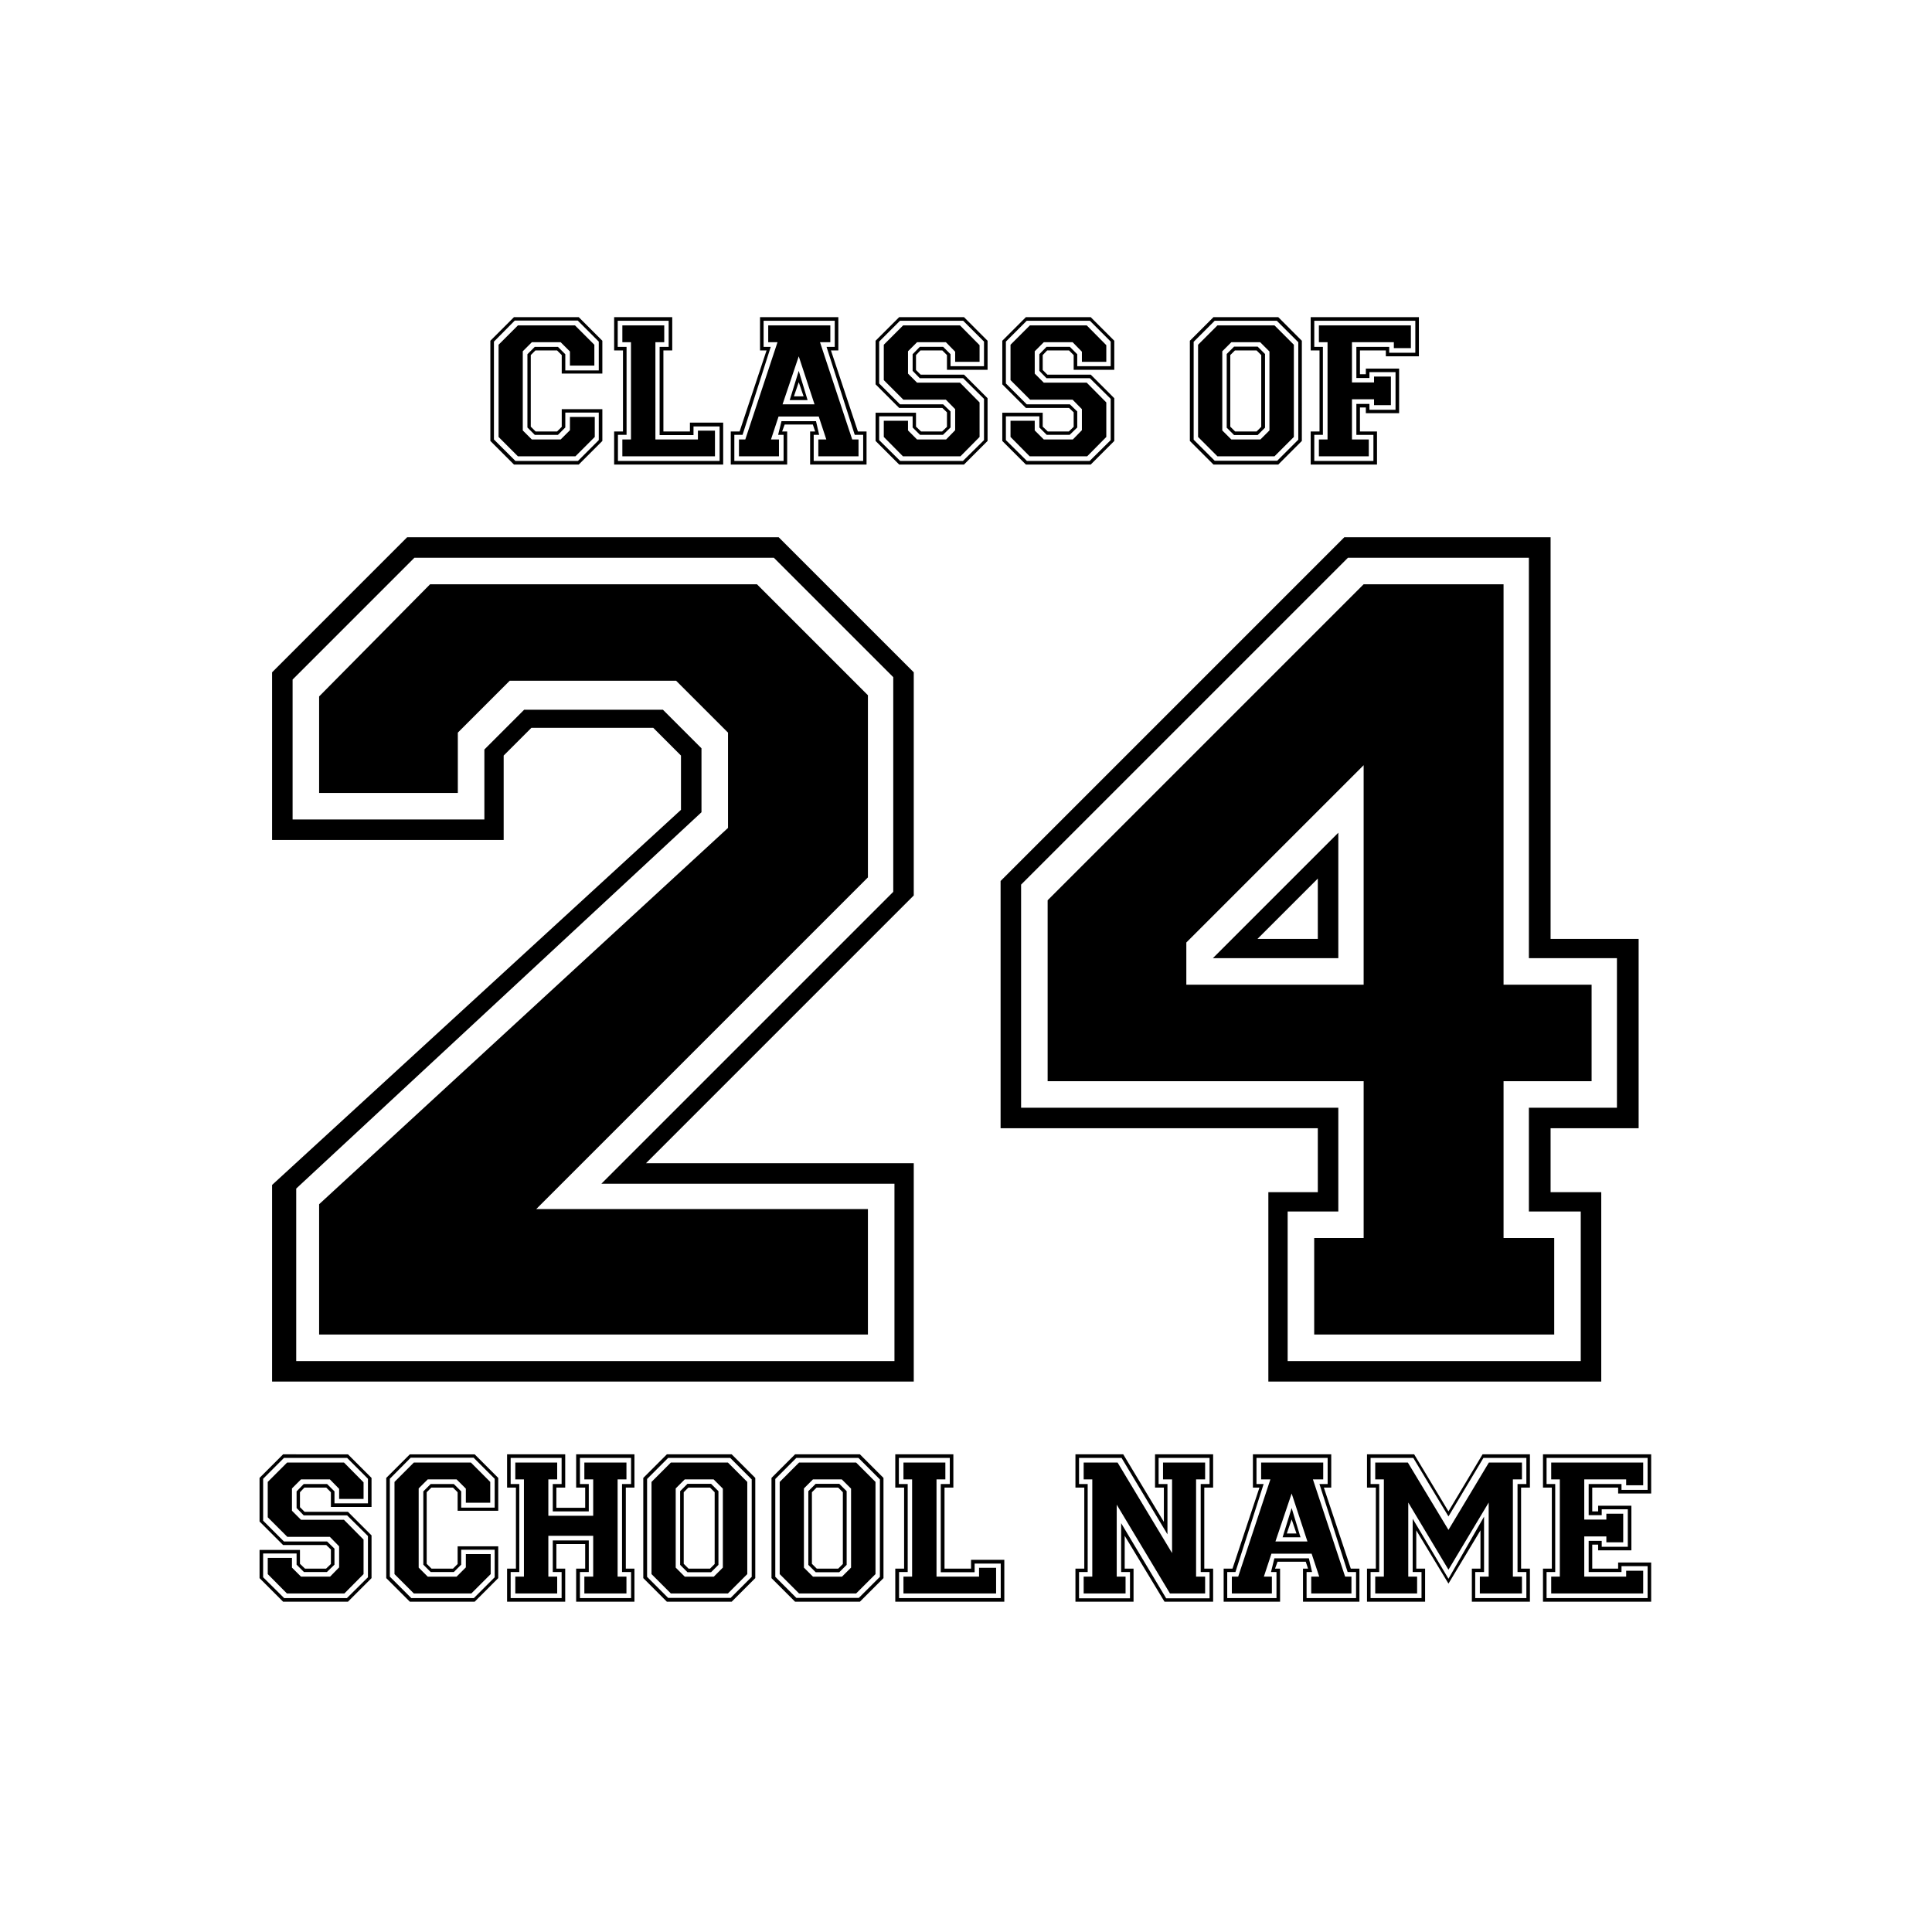
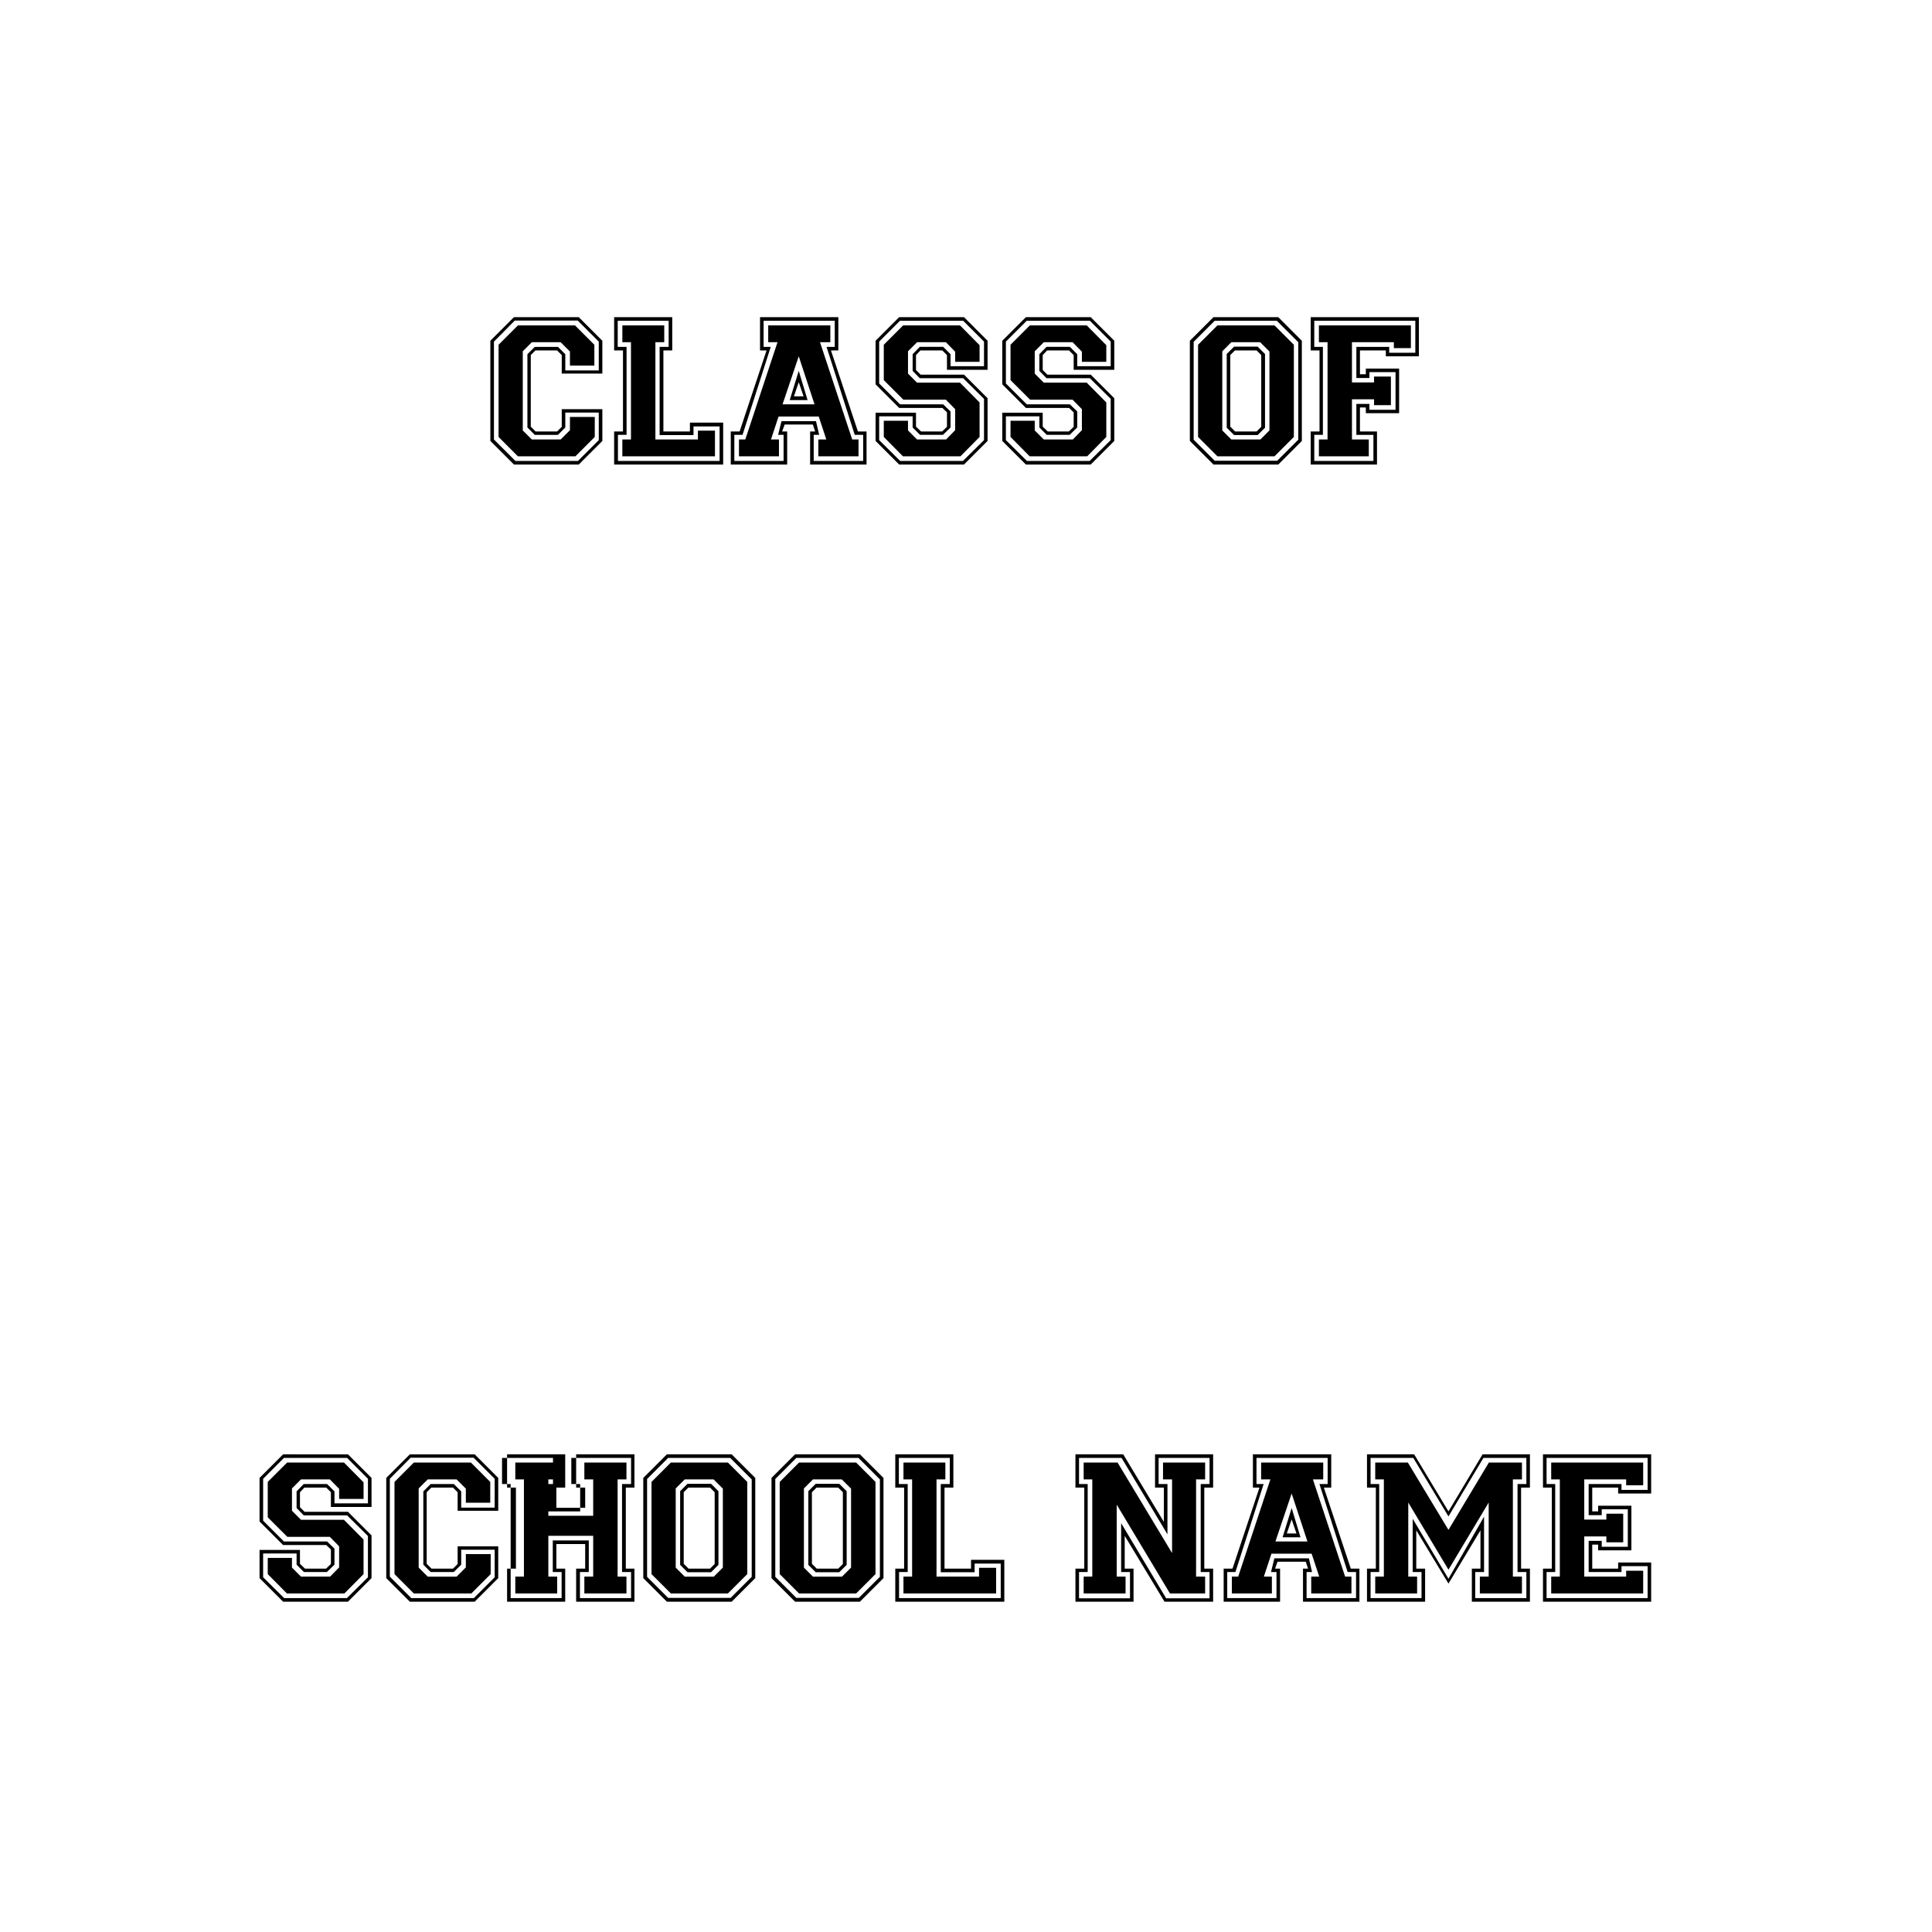
<svg xmlns="http://www.w3.org/2000/svg" version="1.1" id="Layer_1" x="0px" y="0px" viewBox="0 0 300 300" style="enable-background:new 0 0 300 300;" xml:space="preserve">
  <g>
-     <path d="M200.567,235.928l0.749,2.19h-1.502L200.567,235.928z M199.16,238.708h2.78l-1.373-4.543   L199.16,238.708z M106.168,242.827v-11.114l0.719-0.719h3.367l0.719,0.719v11.144l-0.719,0.719   h-3.336L106.168,242.827z M106.755,230.405l-1.143,1.143v11.443l1.143,1.143h3.658l1.146-1.143   v-11.443l-1.146-1.143H106.755z M126.073,242.827v-11.114l0.719-0.719h3.367l0.719,0.719v11.144   l-0.719,0.719h-3.333L126.073,242.827z M126.66,230.405l-1.143,1.143v11.443l1.143,1.143h3.662   l1.146-1.143v-11.443l-1.146-1.143H126.66z M44.585,227.102l-3.011,3.011v5.489l3.045,3.041h6.601   l1.438,1.471v3.268l-1.407,1.438h-4.509l-1.407-1.404v-1.505h-3.76v2.516l2.977,3.007h8.923   l2.977-3.007v-5.36l-3.041-3.072h-6.669l-1.407-1.407v-3.465l1.407-1.404h4.479l1.438,1.468v1.57   h3.794v-2.58l-3.041-3.075H44.585z M64.263,227.102l-3.007,3.011v14.314l3.007,3.007h8.924   l3.007-3.007v-3.106h-3.858v2.061l-1.438,1.438H66.419l-1.407-1.404v-12.294l1.407-1.404h4.479   l1.438,1.434v2.194h3.79v-3.234l-3.004-3.011H64.263z M90.738,227.102v2.617h1.373v5.652h-6.964   v-5.652h1.373v-2.617h-6.503v2.617h1.339v15.101h-1.339v2.614h6.503v-2.614h-1.373v-6.343h6.964v6.343   h-1.373v2.614H97.275v-2.614h-1.373v-15.101H97.275v-2.617H90.738z M104.924,243.417v-12.294l1.404-1.404   h4.482l1.434,1.434v12.263l-1.404,1.404h-4.513L104.924,243.417z M104.171,227.102l-3.004,3.011v14.314   l3.004,3.007h8.859l3.007-3.007v-14.314l-3.007-3.011H104.171z M124.832,243.417v-12.294l1.404-1.404   h4.479l1.438,1.434v12.263l-1.407,1.404h-4.509L124.832,243.417z M124.08,227.102l-3.007,3.011   v14.314l3.007,3.007h8.856l3.011-3.007v-14.314l-3.011-3.011H124.08z M140.289,227.102v2.617h1.343   v15.101h-1.343v2.614h14.385v-3.987h-2.648v1.373h-6.604v-15.101h1.373v-2.617H140.289z    M180.594,227.102v2.617h1.404v11.439l-8.462-14.057h-5.265v2.617h1.339v15.101h-1.339v2.614h6.506   v-2.614h-1.373v-11.178l8.269,13.792h5.458v-2.614h-1.404v-15.101h1.404v-2.617H180.594z    M200.567,231.91l2.451,7.452h-4.97L200.567,231.91z M195.827,227.102v2.617h1.438l-5.001,15.101   h-0.983v2.614h6.215v-2.614h-1.244l1.176-3.563h6.242l1.18,3.563h-1.244v2.614h6.245v-2.614h-0.98   l-5.001-15.101h1.6v-2.617H195.827z M231.192,227.102l-6.276,10.459l-6.306-10.459h-5.065v2.617h1.339   v15.101h-1.339v2.614h6.503v-2.614h-1.373v-11.507l6.242,10.429l6.245-10.429v11.507h-1.373v2.614   h6.537v-2.614h-1.407v-15.101h1.407v-2.617H231.192z M240.869,227.102v2.617h1.339v15.101h-1.339v2.614   h14.284v-3.529h-2.644v0.915h-6.506v-6.245h3.431v0.915h2.617v-4.445h-2.617v0.915h-3.431v-6.242h6.506   v0.912h2.644v-3.529H240.869z M40.859,236.128v-6.506l3.234-3.238h9.808l3.234,3.238v3.821h-5.197v-1.861   l-1.146-1.143h-3.628l-1.109,1.143v2.583l1.109,1.143h6.737l3.234,3.204v6.404l-3.268,3.238h-9.741   l-3.268-3.238v-3.692h5.197v1.736l1.143,1.143h3.563l1.176-1.143v-2.489l-1.146-1.109h-6.699   L40.859,236.128z M43.961,225.828l-3.658,3.662v6.767l3.658,3.658h6.703l0.719,0.688v2.255   l-0.749,0.719h-3.272l-0.783-0.749v-2.156h-6.276v4.377l3.658,3.662h10.069l3.662-3.662v-6.635   l-3.662-3.662h-6.733l-0.719-0.719v-2.319l0.685-0.719h3.401l0.719,0.719v2.285h6.309v-4.509   l-3.662-3.662H43.961z M60.533,244.821v-15.199l3.238-3.268h9.774l3.268,3.268v4.479h-5.197v-2.519   l-1.146-1.143h-3.594l-1.143,1.143v11.378l1.143,1.143h3.594l1.146-1.143v-2.322h5.197v4.279   l-3.234,3.238h-9.71L60.533,244.821z M63.639,225.828l-3.662,3.662v15.559l3.662,3.662h10.069   l3.658-3.662v-4.933h-6.306v2.743l-0.719,0.719h-3.333l-0.753-0.749v-11.114l0.719-0.719h3.367   l0.719,0.719v2.875h6.306v-5.099l-3.658-3.662H63.639z M90.053,226.384h7.94v4.055h-1.404v13.663   h1.404v4.052h-7.94v-4.052h1.373v-4.903h-5.591v4.903h1.373v4.052h-7.913v-4.052h1.339V230.439   h-1.339v-4.055h7.913v4.055h-1.373v4.248h5.591v-4.248h-1.373V226.384z M89.464,225.828v5.167h1.404   v3.136H86.392v-3.136h1.373v-5.167h-9.025v5.167h1.373v12.582h-1.373v5.133h9.025v-5.133H86.392v-3.821   h4.475v3.821h-1.404v5.133h9.052v-5.133h-1.339v-12.582h1.339v-5.167H89.464z M100.479,244.851   v-15.196l3.268-3.272h9.642l3.336,3.336v15.131l-3.268,3.268h-9.71L100.479,244.851z    M103.551,225.828l-3.662,3.662v15.559l3.662,3.662h10.066l3.662-3.662v-15.559l-3.662-3.662H103.551z    M120.387,244.851v-15.196l3.268-3.272h9.642l3.333,3.336v15.131l-3.272,3.268h-9.703L120.387,244.851   z M123.459,225.828l-3.662,3.662v15.559l3.662,3.662h10.066l3.662-3.662v-15.559l-3.662-3.662H123.459   z M139.574,226.384h7.91v4.055h-1.404v13.694h5.258v-1.339h4.055v5.36h-15.789v-4.052h1.343V230.439   h-1.373V226.384z M139.018,225.828v5.167h1.373v12.582h-1.373v5.133h16.932v-6.506h-5.167v1.373   h-4.119v-12.582h1.373v-5.167H139.018z M179.909,226.384h7.91v4.055h-1.373v13.663h1.373v4.085   h-6.737l-6.991-11.67v7.584h1.373v4.085h-7.913v-4.085h1.343V230.439h-1.343v-4.055h6.604   l7.127,11.866v-7.811h-1.373V226.384z M179.353,225.828v5.167h1.373v5.326l-6.31-10.493h-7.422v5.167   h1.373v12.582h-1.373v5.133h9.022v-5.133h-1.373v-5.099l6.181,10.232h7.55v-5.133h-1.373v-12.582   h1.373v-5.167H179.353z M195.108,226.384h11.049v4.055h-1.275l4.377,13.663h1.309v4.052h-7.683v-4.052   h0.851l-0.492-2.126h-5.36l-0.522,2.126h0.851v4.052h-7.649v-4.052h1.275l4.377-13.663h-1.109   V226.384z M194.552,225.828v5.167h1.014l-4.184,12.582h-1.373v5.133h8.761v-5.133h-0.783l0.39-1.075   h4.38l0.356,1.075h-0.783v5.133h8.761v-5.133h-1.339l-4.184-12.582h1.146v-5.167H194.552z    M230.345,226.384h6.669v4.055h-1.373v13.663h1.373v4.052h-7.944v-4.052h1.373v-8.598l-5.526,9.642   l-5.557-9.317v8.273h1.373v4.052h-7.91v-4.052h1.339V230.439h-1.339v-4.055h6.635l5.459,9.086   L230.345,226.384z M230.212,225.828l-5.296,8.859l-5.326-8.859h-7.323v5.167h1.373v12.582h-1.373v5.133   h9.022v-5.133h-1.373v-5.95l5.001,8.273l4.97-8.273v5.95h-1.339v5.133h9.018v-5.133h-1.373   v-12.582h1.373v-5.167H230.212z M240.15,226.384h15.691v4.97h-4.055v-0.915h-5.099v4.835h2.027v-0.915   h4.052v5.821h-4.052v-0.915h-2.027v4.838h5.099v-0.915h4.055v4.967H240.15v-4.052h1.343V230.439h-1.343   V226.384z M239.594,225.828v5.167h1.373v12.582h-1.373v5.133h16.799v-6.082h-5.13v0.949h-4.021   v-3.726h0.915v0.882h5.164v-6.927h-5.164v0.881h-0.915v-3.692h4.021v0.915h5.13v-6.082H239.594z" />
+     <path d="M200.567,235.928l0.749,2.19h-1.502L200.567,235.928z M199.16,238.708h2.78l-1.373-4.543   L199.16,238.708z M106.168,242.827v-11.114l0.719-0.719h3.367l0.719,0.719v11.144l-0.719,0.719   h-3.336L106.168,242.827z M106.755,230.405l-1.143,1.143v11.443l1.143,1.143h3.658l1.146-1.143   v-11.443l-1.146-1.143H106.755z M126.073,242.827v-11.114l0.719-0.719h3.367l0.719,0.719v11.144   l-0.719,0.719h-3.333L126.073,242.827z M126.66,230.405l-1.143,1.143v11.443l1.143,1.143h3.662   l1.146-1.143v-11.443l-1.146-1.143H126.66z M44.585,227.102l-3.011,3.011v5.489l3.045,3.041h6.601   l1.438,1.471v3.268l-1.407,1.438h-4.509l-1.407-1.404v-1.505h-3.76v2.516l2.977,3.007h8.923   l2.977-3.007v-5.36l-3.041-3.072h-6.669l-1.407-1.407v-3.465l1.407-1.404h4.479l1.438,1.468v1.57   h3.794v-2.58l-3.041-3.075H44.585z M64.263,227.102l-3.007,3.011v14.314l3.007,3.007h8.924   l3.007-3.007v-3.106h-3.858v2.061l-1.438,1.438H66.419l-1.407-1.404v-12.294l1.407-1.404h4.479   l1.438,1.434v2.194h3.79v-3.234l-3.004-3.011H64.263z M90.738,227.102v2.617h1.373v5.652h-6.964   v-5.652h1.373v-2.617h-6.503v2.617h1.339v15.101h-1.339v2.614h6.503v-2.614h-1.373v-6.343h6.964v6.343   h-1.373v2.614H97.275v-2.614h-1.373v-15.101H97.275v-2.617H90.738z M104.924,243.417v-12.294l1.404-1.404   h4.482l1.434,1.434v12.263l-1.404,1.404h-4.513L104.924,243.417z M104.171,227.102l-3.004,3.011v14.314   l3.004,3.007h8.859l3.007-3.007v-14.314l-3.007-3.011H104.171z M124.832,243.417v-12.294l1.404-1.404   h4.479l1.438,1.434v12.263l-1.407,1.404h-4.509L124.832,243.417z M124.08,227.102l-3.007,3.011   v14.314l3.007,3.007h8.856l3.011-3.007v-14.314l-3.011-3.011H124.08z M140.289,227.102v2.617h1.343   v15.101h-1.343v2.614h14.385v-3.987h-2.648v1.373h-6.604v-15.101h1.373v-2.617H140.289z    M180.594,227.102v2.617h1.404v11.439l-8.462-14.057h-5.265v2.617h1.339v15.101h-1.339v2.614h6.506   v-2.614h-1.373v-11.178l8.269,13.792h5.458v-2.614h-1.404v-15.101h1.404v-2.617H180.594z    M200.567,231.91l2.451,7.452h-4.97L200.567,231.91z M195.827,227.102v2.617h1.438l-5.001,15.101   h-0.983v2.614h6.215v-2.614h-1.244l1.176-3.563h6.242l1.18,3.563h-1.244v2.614h6.245v-2.614h-0.98   l-5.001-15.101h1.6v-2.617H195.827z M231.192,227.102l-6.276,10.459l-6.306-10.459h-5.065v2.617h1.339   v15.101h-1.339v2.614h6.503v-2.614h-1.373v-11.507l6.242,10.429l6.245-10.429v11.507h-1.373v2.614   h6.537v-2.614h-1.407v-15.101h1.407v-2.617H231.192z M240.869,227.102v2.617h1.339v15.101h-1.339v2.614   h14.284v-3.529h-2.644v0.915h-6.506v-6.245h3.431v0.915h2.617v-4.445h-2.617v0.915h-3.431v-6.242h6.506   v0.912h2.644v-3.529H240.869z M40.859,236.128v-6.506l3.234-3.238h9.808l3.234,3.238v3.821h-5.197v-1.861   l-1.146-1.143h-3.628l-1.109,1.143v2.583l1.109,1.143h6.737l3.234,3.204v6.404l-3.268,3.238h-9.741   l-3.268-3.238v-3.692h5.197v1.736l1.143,1.143h3.563l1.176-1.143v-2.489l-1.146-1.109h-6.699   L40.859,236.128z M43.961,225.828l-3.658,3.662v6.767l3.658,3.658h6.703l0.719,0.688v2.255   l-0.749,0.719h-3.272l-0.783-0.749v-2.156h-6.276v4.377l3.658,3.662h10.069l3.662-3.662v-6.635   l-3.662-3.662h-6.733l-0.719-0.719v-2.319l0.685-0.719h3.401l0.719,0.719v2.285h6.309v-4.509   l-3.662-3.662H43.961z M60.533,244.821v-15.199l3.238-3.268h9.774l3.268,3.268v4.479h-5.197v-2.519   l-1.146-1.143h-3.594l-1.143,1.143v11.378l1.143,1.143h3.594l1.146-1.143v-2.322h5.197v4.279   l-3.234,3.238h-9.71L60.533,244.821z M63.639,225.828l-3.662,3.662v15.559l3.662,3.662h10.069   l3.658-3.662v-4.933h-6.306v2.743l-0.719,0.719h-3.333l-0.753-0.749v-11.114l0.719-0.719h3.367   l0.719,0.719v2.875h6.306v-5.099l-3.658-3.662H63.639z M90.053,226.384h7.94v4.055h-1.404v13.663   h1.404v4.052h-7.94v-4.052h1.373v-4.903h-5.591v4.903h1.373v4.052h-7.913v-4.052V230.439   h-1.339v-4.055h7.913v4.055h-1.373v4.248h5.591v-4.248h-1.373V226.384z M89.464,225.828v5.167h1.404   v3.136H86.392v-3.136h1.373v-5.167h-9.025v5.167h1.373v12.582h-1.373v5.133h9.025v-5.133H86.392v-3.821   h4.475v3.821h-1.404v5.133h9.052v-5.133h-1.339v-12.582h1.339v-5.167H89.464z M100.479,244.851   v-15.196l3.268-3.272h9.642l3.336,3.336v15.131l-3.268,3.268h-9.71L100.479,244.851z    M103.551,225.828l-3.662,3.662v15.559l3.662,3.662h10.066l3.662-3.662v-15.559l-3.662-3.662H103.551z    M120.387,244.851v-15.196l3.268-3.272h9.642l3.333,3.336v15.131l-3.272,3.268h-9.703L120.387,244.851   z M123.459,225.828l-3.662,3.662v15.559l3.662,3.662h10.066l3.662-3.662v-15.559l-3.662-3.662H123.459   z M139.574,226.384h7.91v4.055h-1.404v13.694h5.258v-1.339h4.055v5.36h-15.789v-4.052h1.343V230.439   h-1.373V226.384z M139.018,225.828v5.167h1.373v12.582h-1.373v5.133h16.932v-6.506h-5.167v1.373   h-4.119v-12.582h1.373v-5.167H139.018z M179.909,226.384h7.91v4.055h-1.373v13.663h1.373v4.085   h-6.737l-6.991-11.67v7.584h1.373v4.085h-7.913v-4.085h1.343V230.439h-1.343v-4.055h6.604   l7.127,11.866v-7.811h-1.373V226.384z M179.353,225.828v5.167h1.373v5.326l-6.31-10.493h-7.422v5.167   h1.373v12.582h-1.373v5.133h9.022v-5.133h-1.373v-5.099l6.181,10.232h7.55v-5.133h-1.373v-12.582   h1.373v-5.167H179.353z M195.108,226.384h11.049v4.055h-1.275l4.377,13.663h1.309v4.052h-7.683v-4.052   h0.851l-0.492-2.126h-5.36l-0.522,2.126h0.851v4.052h-7.649v-4.052h1.275l4.377-13.663h-1.109   V226.384z M194.552,225.828v5.167h1.014l-4.184,12.582h-1.373v5.133h8.761v-5.133h-0.783l0.39-1.075   h4.38l0.356,1.075h-0.783v5.133h8.761v-5.133h-1.339l-4.184-12.582h1.146v-5.167H194.552z    M230.345,226.384h6.669v4.055h-1.373v13.663h1.373v4.052h-7.944v-4.052h1.373v-8.598l-5.526,9.642   l-5.557-9.317v8.273h1.373v4.052h-7.91v-4.052h1.339V230.439h-1.339v-4.055h6.635l5.459,9.086   L230.345,226.384z M230.212,225.828l-5.296,8.859l-5.326-8.859h-7.323v5.167h1.373v12.582h-1.373v5.133   h9.022v-5.133h-1.373v-5.95l5.001,8.273l4.97-8.273v5.95h-1.339v5.133h9.018v-5.133h-1.373   v-12.582h1.373v-5.167H230.212z M240.15,226.384h15.691v4.97h-4.055v-0.915h-5.099v4.835h2.027v-0.915   h4.052v5.821h-4.052v-0.915h-2.027v4.838h5.099v-0.915h4.055v4.967H240.15v-4.052h1.343V230.439h-1.343   V226.384z M239.594,225.828v5.167h1.373v12.582h-1.373v5.133h16.799v-6.082h-5.13v0.949h-4.021   v-3.726h0.915v0.882h5.164v-6.927h-5.164v0.881h-0.915v-3.692h4.021v0.915h5.13v-6.082H239.594z" />
    <path d="M212.545,70.858v-2.614h-2.614v-6.245h3.431v0.915h2.617v-4.445h-2.617v0.915h-3.431v-6.245   h6.506v0.915h2.645v-3.529h-14.284v2.614h1.343v15.104h-1.343v2.614   C204.798,70.858,212.545,70.858,212.545,70.858z M204.08,71.576v-4.052h1.339V53.862h-1.339v-4.055   h15.691v4.97h-4.055v-0.915h-5.099v4.835h2.027v-0.912h4.055v5.848h-4.055v-0.915h-2.027v4.808   h2.648v4.052C213.264,71.576,204.08,71.576,204.08,71.576z M213.82,72.132v-5.133h-2.648v-3.726   h0.915v0.885h5.167v-6.93h-5.167v0.882h-0.915v-3.692h4.021v0.912h5.133v-6.079h-16.803v5.167h1.373   v12.582h-1.373v5.133C203.524,72.132,213.82,72.132,213.82,72.132z M191.037,66.25V55.136   l0.722-0.719h3.367l0.719,0.719v11.144l-0.719,0.719h-3.336L191.037,66.25z M191.627,67.555h3.662   l1.143-1.143v-11.443l-1.143-1.143h-3.662l-1.143,1.143v11.443L191.627,67.555z M189.796,66.837v-12.29   l1.407-1.407h4.475l1.441,1.441v12.256l-1.407,1.407h-4.509L189.796,66.837z M189.043,70.858h8.859   l3.007-3.007V53.533l-3.007-3.007h-8.859l-3.007,3.007V67.85L189.043,70.858z M185.351,68.274V53.075   l3.268-3.268h9.642l3.336,3.333v15.135l-3.272,3.268h-9.707L185.351,68.274z M188.423,72.132h10.069   l3.658-3.662V52.912l-3.658-3.662h-10.069l-3.662,3.662v15.559L188.423,72.132z M159.889,70.858h8.924   l2.973-3.007v-5.36l-3.041-3.072h-6.665l-1.407-1.407v-3.465l1.407-1.407h4.475l1.441,1.471v1.57   h3.79v-2.583l-3.041-3.072h-8.825l-3.007,3.007v5.492l3.041,3.041h6.601l1.441,1.468v3.268   l-1.407,1.441h-4.509l-1.407-1.407v-1.502h-3.76v2.516L159.889,70.858z M156.194,68.342v-3.696h5.197   v1.732l1.146,1.146h3.56l1.176-1.146v-2.485l-1.143-1.109h-6.699l-3.238-3.238v-6.503l3.238-3.238   h9.805l3.234,3.238v3.824h-5.198v-1.865l-1.143-1.143h-3.628l-1.112,1.143v2.583l1.112,1.143h6.733   l3.234,3.204V68.342l-3.268,3.234h-9.741L156.194,68.342z M159.299,72.132h10.069l3.658-3.662v-6.635   l-3.658-3.662h-6.737l-0.719-0.719v-2.319l0.688-0.719h3.397l0.722,0.719v2.285h6.306v-4.509   l-3.658-3.662h-10.069l-3.662,3.662v6.767l3.662,3.662h6.699l0.722,0.685v2.255l-0.753,0.719h-3.268   l-0.787-0.749v-2.16h-6.276v4.38L159.299,72.132z M140.211,70.858h8.924l2.973-3.007v-5.36   l-3.041-3.072h-6.666l-1.407-1.407v-3.465l1.407-1.407h4.475l1.441,1.471v1.57h3.79v-2.583   l-3.041-3.072h-8.825l-3.007,3.007v5.492l3.041,3.041h6.601l1.441,1.468v3.268l-1.407,1.441h-4.509   l-1.407-1.407v-1.502h-3.76v2.516L140.211,70.858z M136.516,68.342v-3.696h5.197v1.732l1.146,1.146   h3.563l1.176-1.146v-2.485l-1.146-1.109h-6.699l-3.238-3.238v-6.503l3.238-3.238h9.805l3.238,3.238   v3.824h-5.197v-1.865l-1.146-1.143h-3.628l-1.112,1.143v2.583l1.112,1.143h6.733l3.238,3.204V68.342   l-3.272,3.234h-9.741L136.516,68.342z M139.621,72.132h10.069l3.658-3.662v-6.635l-3.658-3.662h-6.733   l-0.722-0.719v-2.319l0.688-0.719h3.401l0.719,0.719v2.285h6.306v-4.509l-3.658-3.662h-10.069   l-3.662,3.662v6.767l3.662,3.662h6.703l0.719,0.685v2.255l-0.753,0.719h-3.268l-0.787-0.749v-2.16   h-6.276v4.38L139.621,72.132z M123.28,61.541l0.749-2.19l0.753,2.19H123.28z M125.402,62.131   l-1.373-4.543l-1.404,4.543H125.402z M121.513,62.785l2.516-7.455l2.451,7.455H121.513z    M120.957,70.858v-2.614h-1.241l1.176-3.563h6.242l1.176,3.563h-1.241v2.614h6.242v-2.614h-0.98   l-5.001-15.104h1.604v-2.614h-9.646v2.614h1.441l-5.001,15.104h-0.983v2.614H120.957z M114.027,71.576   v-4.052h1.275l4.38-13.663h-1.112v-4.055h11.049v4.055h-1.275l4.38,13.663h1.309v4.052h-7.683   v-4.052h0.851l-0.492-2.126h-5.36l-0.522,2.126h0.848v4.052   C121.676,71.576,114.027,71.576,114.027,71.576z M122.232,72.132v-5.133h-0.783l0.39-1.078h4.38   l0.359,1.078h-0.783v5.133h8.761v-5.133h-1.339l-4.187-12.582h1.146v-5.167h-12.161v5.167h1.014   l-4.184,12.582h-1.373v5.133H122.232z M111.02,70.858v-3.987h-2.648v1.373h-6.601V53.139h1.373v-2.614   h-6.506v2.614h1.339v15.104h-1.339v2.614C96.638,70.858,111.02,70.858,111.02,70.858z    M95.953,71.576v-4.052h1.339V53.862h-1.373v-4.055h7.91v4.055h-1.404v13.694h5.262v-1.339h4.051   v5.36C111.739,71.576,95.953,71.576,95.953,71.576z M112.295,72.132v-6.506h-5.164v1.373h-4.119   V54.418h1.373v-5.167h-9.022v5.167h1.373v12.582h-1.373v5.133   C95.363,72.132,112.295,72.132,112.295,72.132z M80.425,70.858h8.923l3.007-3.007v-3.106h-3.855v2.058   l-1.441,1.441h-4.475l-1.407-1.407v-12.29l1.407-1.407h4.475l1.441,1.441v2.19h3.791v-3.238   l-3.007-3.007h-8.859l-3.007,3.007V67.85L80.425,70.858z M76.699,68.244V53.045l3.238-3.272h9.771   l3.268,3.272v4.475h-5.197v-2.516l-1.143-1.143h-3.597l-1.143,1.143v11.375l1.143,1.146h3.597   l1.143-1.146v-2.319h5.197V68.342l-3.234,3.234h-9.71L76.699,68.244z M79.805,72.132h10.066   l3.662-3.662v-4.936h-6.306v2.746l-0.722,0.719H83.171l-0.753-0.749V55.136l0.719-0.719h3.367   l0.722,0.719v2.875h6.306v-5.099l-3.662-3.662H79.805l-3.662,3.662v15.559L79.805,72.132z" />
  </g>
  <g>
-     <path d="M42.249,214.526v-30.528l63.492-58.248v-8.428l-4.308-4.308h-18.916l-4.308,4.308v13.11H42.249   v-26.034L63.225,83.421h57.686l20.977,20.977V139.047l-41.579,41.579h41.579v33.899H42.249z    M138.891,211.342v-27.532H93.379l45.325-45.325v-33.338l-18.542-18.541h-55.812l-18.916,18.916v21.726h29.779   v-10.863l6.181-6.181h21.539l5.993,5.993v9.927l-62.93,58.435v26.783H138.891z M49.553,207.221   v-20.228l63.492-58.435v-14.796l-8.054-8.054H79.145l-8.054,8.054v9.364H49.553v-14.983L66.784,90.726   h50.756l17.231,17.231v28.281l-51.505,51.505h51.505v19.478H49.553z" />
-     <path d="M155.371,175.194v-38.395l53.377-53.378h32.027v62.368h13.672v29.405h-13.672v9.927h7.867v29.404   h-51.693v-29.404h7.68v-9.927H155.371z M207.813,172.01v16.107h-7.867v23.225h45.512v-23.225h-8.053   v-16.107h13.672v-23.224h-13.672V86.606h-28.094l-50.756,50.756v34.648H207.813z M162.676,167.89   v-28.094l49.07-49.07h21.725v62.181h13.672v14.983h-13.672v24.348h7.867v14.983h-37.271v-14.983h7.68   v-24.348H162.676z M211.746,152.906v-34.087l-27.533,27.532v6.555H211.746z M188.334,148.786   l19.479-19.479v19.479H188.334z M204.629,145.789v-9.364l-9.365,9.364H204.629z" />
-   </g>
+     </g>
</svg>